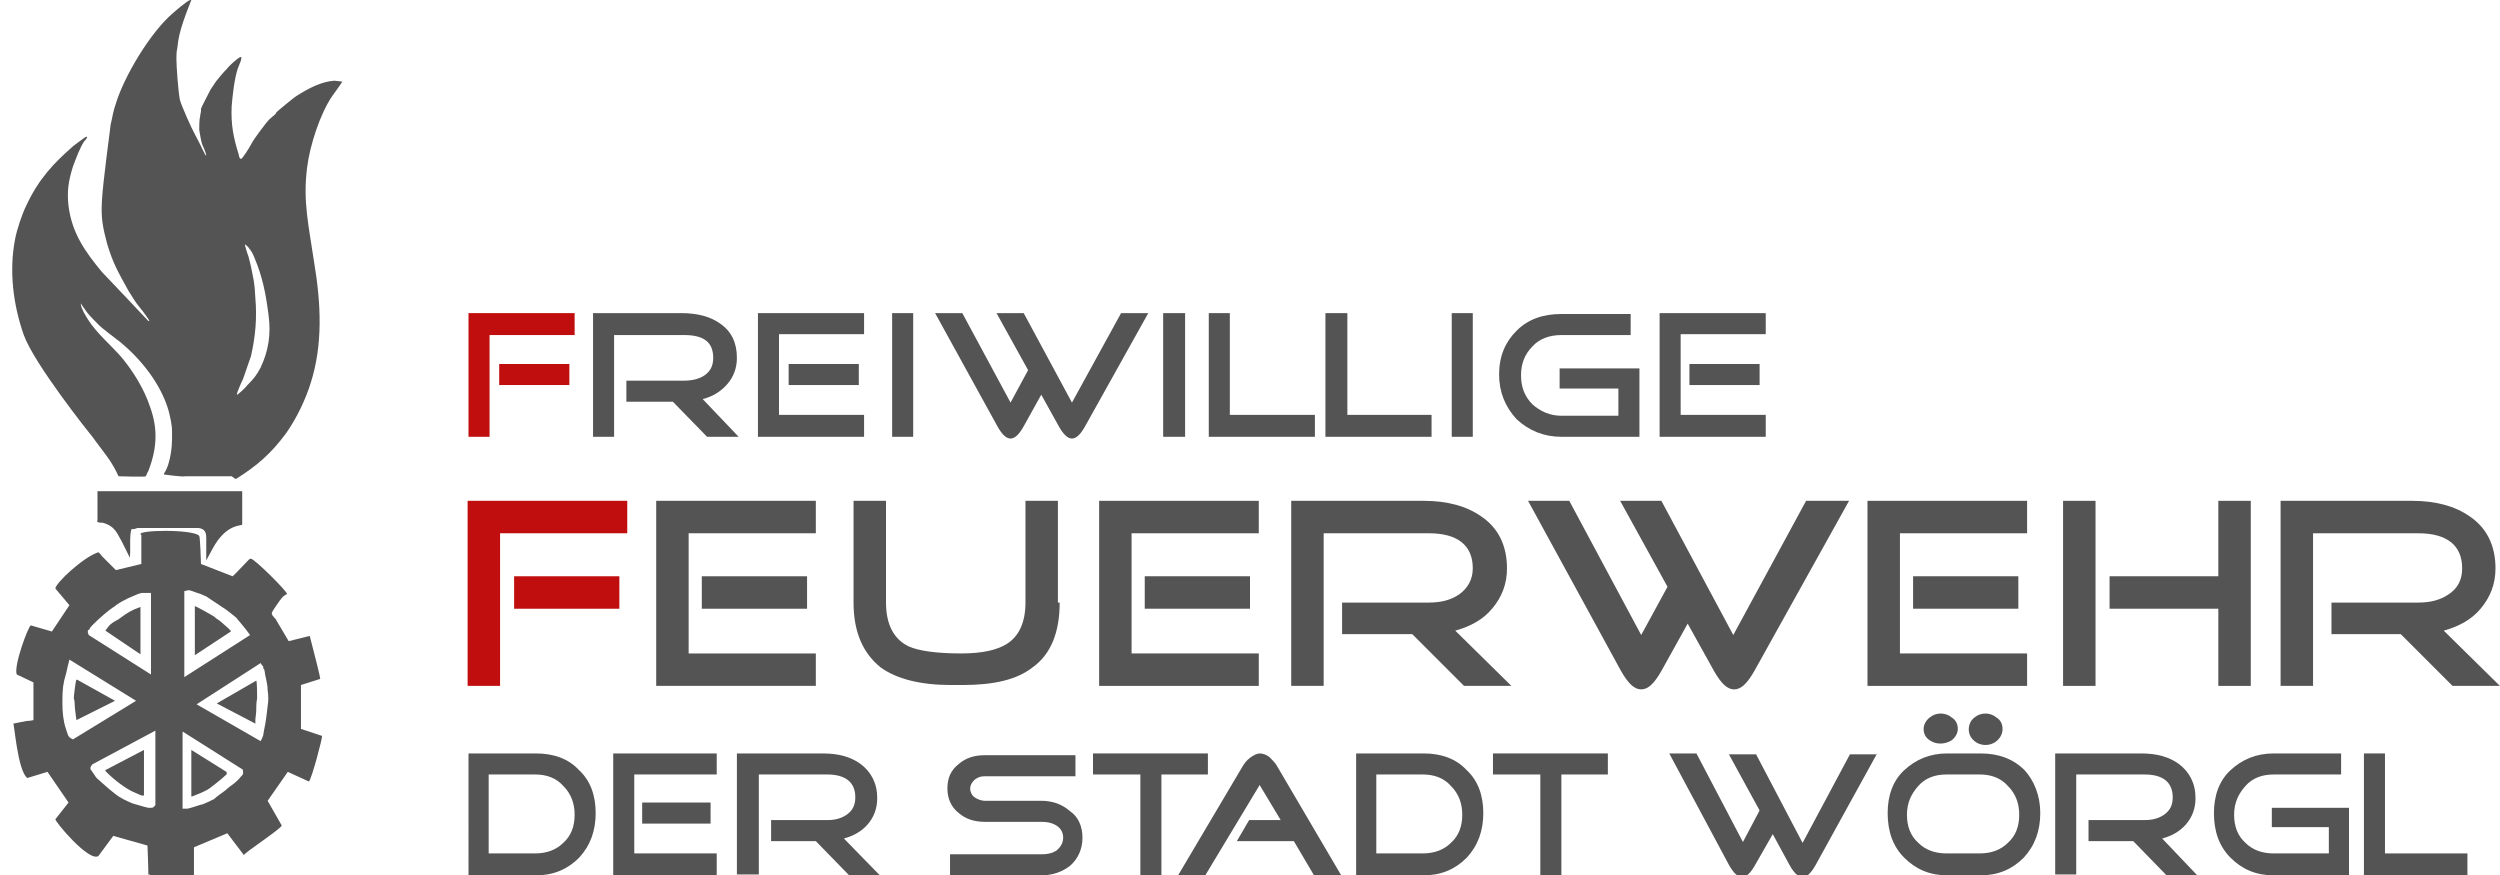
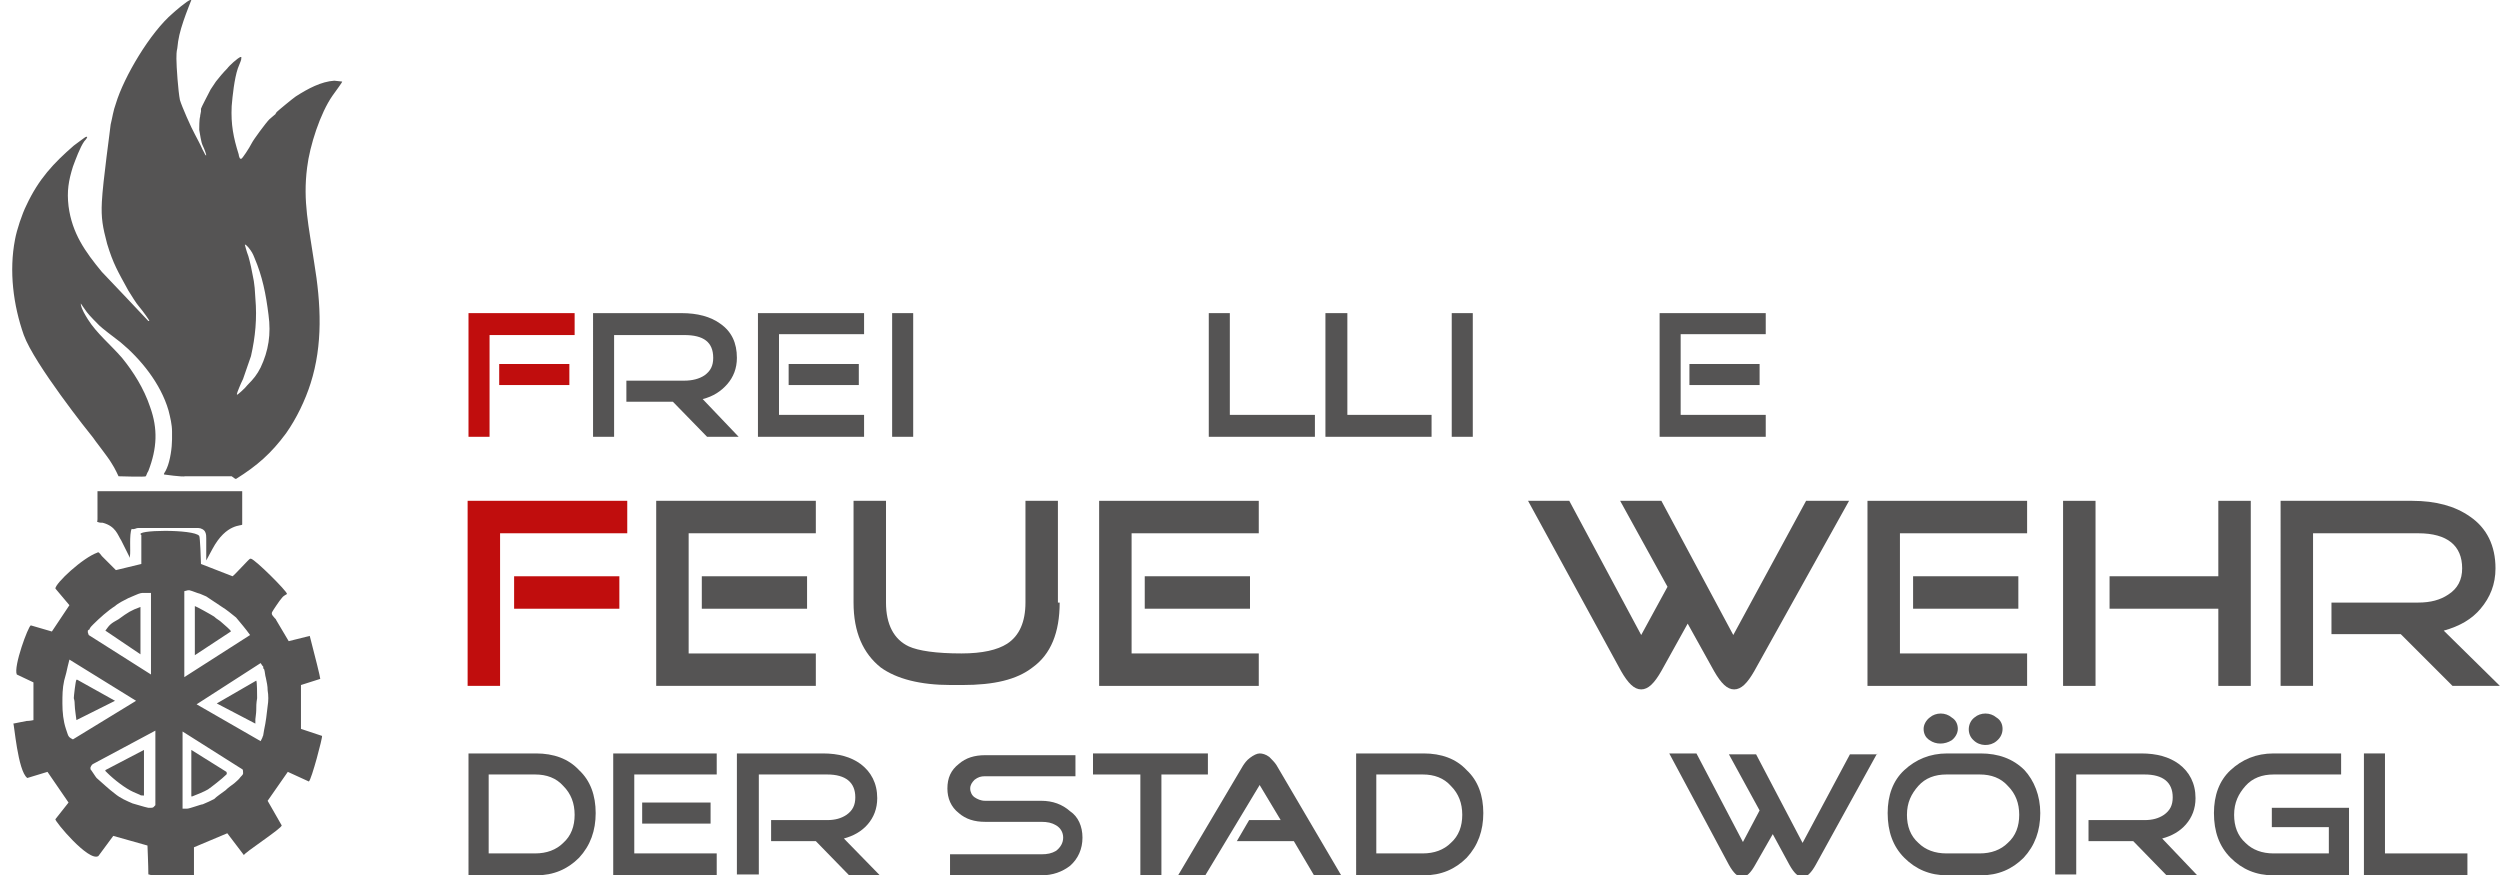
<svg xmlns="http://www.w3.org/2000/svg" version="1.1" id="Ebene_1" x="0px" y="0px" viewBox="0 0 285 99.8" style="enable-background:new 0 0 285 99.8;" xml:space="preserve" width="714" height="250">
  <style type="text/css">
	.st0{fill-rule:evenodd;clip-rule:evenodd;fill:#C00D0D;}
	.st1{fill-rule:evenodd;clip-rule:evenodd;fill:#555454;}
</style>
  <g>
    <path class="st0" d="M64.9,43.9h-8v-2.4h8V43.9L64.9,43.9z M65.5,38.2h-9.7v11.6h-2.4V35.7h12.1V38.2L65.5,38.2z" />
    <path class="st1" d="M84.2,49.8h-3.6l-3.9-4h-5.3v-2.4h6.6c0.9,0,1.7-0.2,2.3-0.6c0.7-0.5,1-1.1,1-2c0-1.8-1.1-2.6-3.3-2.6h-8v11.6   h-2.4V35.7h10.1c1.8,0,3.3,0.4,4.4,1.2c1.3,0.9,1.9,2.2,1.9,3.9c0,1.2-0.4,2.2-1.1,3c-0.7,0.8-1.6,1.4-2.8,1.7L84.2,49.8L84.2,49.8   z" />
    <path class="st1" d="M97.9,43.9h-8v-2.4h8V43.9L97.9,43.9z M98.6,49.8H86.4V35.7h12.1v2.4h-9.7v9.2h9.7V49.8L98.6,49.8z" />
    <polygon class="st1" points="101.7,49.8 104.1,49.8 104.1,35.7 101.7,35.7 101.7,49.8  " />
-     <path class="st1" d="M130.9,35.7l-7.2,12.9c-0.5,0.9-1,1.4-1.5,1.4s-1-0.5-1.5-1.4l-2-3.6l-2,3.6c-0.5,0.9-1,1.4-1.5,1.4   c-0.5,0-1-0.5-1.5-1.4l-7.1-12.9h3.1l5.5,10.2l2-3.7l-3.6-6.5h3.1l5.5,10.2l5.6-10.2H130.9L130.9,35.7z" />
-     <polygon class="st1" points="132.6,49.8 135.1,49.8 135.1,35.7 132.6,35.7 132.6,49.8  " />
    <polygon class="st1" points="149.9,49.8 137.8,49.8 137.8,35.7 140.2,35.7 140.2,47.3 149.9,47.3 149.9,49.8  " />
    <polygon class="st1" points="163.2,49.8 151.1,49.8 151.1,35.7 153.6,35.7 153.6,47.3 163.2,47.3 163.2,49.8  " />
    <polygon class="st1" points="165.5,49.8 167.9,49.8 167.9,35.7 165.5,35.7 165.5,49.8  " />
-     <path class="st1" d="M186.9,49.8H178c-2,0-3.7-0.7-5.1-2c-1.3-1.4-2-3.1-2-5.1c0-2.1,0.7-3.7,2-5c1.3-1.3,3-1.9,5.1-1.9h7.9v2.4   H178c-1.3,0-2.5,0.4-3.3,1.3c-0.9,0.9-1.3,2-1.3,3.3c0,1.3,0.4,2.4,1.3,3.3c0.9,0.8,2,1.3,3.3,1.3h6.5v-3.1h-6.7V42h9.1V49.8   L186.9,49.8z" />
    <path class="st1" d="M200.6,43.9h-8v-2.4h8V43.9L200.6,43.9z M201.3,49.8h-12.1V35.7h12.1v2.4h-9.7v9.2h9.7V49.8L201.3,49.8z" />
-     <path class="st0" d="M70.6,69.4h-12v-3.7h12V69.4L70.6,69.4z M71.6,60.8H57v17.4h-3.7V57.1h18.2V60.8L71.6,60.8z" />
+     <path class="st0" d="M70.6,69.4h-12v-3.7h12L70.6,69.4z M71.6,60.8H57v17.4h-3.7V57.1h18.2V60.8L71.6,60.8z" />
    <path class="st1" d="M92.1,69.4H80v-3.7h12V69.4L92.1,69.4z M93,78.2H74.8V57.1H93v3.7H78.5v13.7H93V78.2L93,78.2z" />
    <path class="st1" d="M120.8,68.7c0,3.4-1,5.9-3.1,7.4c-1.8,1.4-4.4,2-8,2h-1.3c-3.5,0-6.2-0.7-8-2c-2-1.6-3.1-4-3.1-7.4V57.1h3.7   v11.6c0,2.5,0.9,4.2,2.6,5c1.1,0.5,3.1,0.8,6,0.8c2.4,0,4.1-0.4,5.2-1.1c1.4-0.9,2.1-2.5,2.1-4.7V57.1h3.7V68.7L120.8,68.7z" />
    <path class="st1" d="M142.5,69.4h-12v-3.7h12V69.4L142.5,69.4z M143.5,78.2h-18.2V57.1h18.2v3.7h-14.5v13.7h14.5V78.2L143.5,78.2z" />
-     <path class="st1" d="M172.3,78.2h-5.4l-5.9-5.9H153v-3.6h9.9c1.4,0,2.5-0.3,3.4-0.9c1-0.7,1.6-1.7,1.6-3c0-2.6-1.7-4-5-4h-12v17.4   h-3.7V57.1h15.1c2.7,0,4.9,0.6,6.6,1.8c1.9,1.3,2.9,3.3,2.9,5.9c0,1.8-0.6,3.3-1.7,4.6c-1,1.2-2.4,2-4.2,2.5L172.3,78.2L172.3,78.2   z" />
    <path class="st1" d="M210.8,57.1L200,76.5c-0.8,1.4-1.5,2.1-2.3,2.1c-0.8,0-1.5-0.7-2.3-2.1l-3-5.4l-3,5.4   c-0.8,1.4-1.5,2.1-2.3,2.1c-0.8,0-1.5-0.7-2.3-2.1l-10.6-19.4h4.7l8.2,15.3l3-5.5l-5.4-9.8h4.7l8.2,15.3l8.3-15.3H210.8L210.8,57.1   z" />
    <path class="st1" d="M230.1,69.4h-12v-3.7h12V69.4L230.1,69.4z M231.1,78.2h-18.2V57.1h18.2v3.7h-14.5v13.7h14.5V78.2L231.1,78.2z" />
    <path class="st1" d="M256.6,78.2h-3.7v-8.8h-12.4v-3.7h12.4v-8.6h3.7V78.2L256.6,78.2z M238.9,78.2h-3.7V57.1h3.7V78.2L238.9,78.2z   " />
    <path class="st1" d="M285,78.2h-5.4l-5.9-5.9h-7.9v-3.6h9.9c1.4,0,2.5-0.3,3.4-0.9c1.1-0.7,1.6-1.7,1.6-3c0-2.6-1.7-4-5-4h-12v17.4   h-3.7V57.1H275c2.7,0,4.9,0.6,6.6,1.8c1.9,1.3,2.9,3.3,2.9,5.9c0,1.8-0.6,3.3-1.7,4.6c-1,1.2-2.4,2-4.2,2.5L285,78.2L285,78.2z" />
    <path class="st1" d="M65.5,92.9c0-1.3-0.4-2.4-1.3-3.3c-0.8-0.9-1.9-1.3-3.2-1.3h-5.3v9h5.3c1.3,0,2.4-0.4,3.2-1.2   C65.1,95.3,65.5,94.2,65.5,92.9L65.5,92.9z M67.9,92.7c0,2-0.6,3.7-1.9,5.1c-1.3,1.3-2.9,2-4.9,2h-7.7V85.9h7.7   c2,0,3.7,0.6,4.9,1.9C67.3,89,67.9,90.7,67.9,92.7L67.9,92.7z" />
    <path class="st1" d="M81,93.9h-7.8v-2.4H81V93.9L81,93.9z M81.6,99.8H69.9V85.9h11.8v2.4h-9.4v9h9.4V99.8L81.6,99.8z" />
    <path class="st1" d="M100.3,99.8h-3.5l-3.8-3.9h-5.1v-2.4h6.4c0.9,0,1.6-0.2,2.2-0.6c0.7-0.5,1-1.1,1-2c0-1.7-1.1-2.6-3.2-2.6h-7.8   v11.4H84V85.9h9.8c1.8,0,3.2,0.4,4.3,1.2c1.2,0.9,1.9,2.2,1.9,3.9c0,1.2-0.4,2.2-1.1,3c-0.7,0.8-1.6,1.3-2.7,1.6L100.3,99.8   L100.3,99.8z" />
    <path class="st1" d="M123.4,95.5c0,1.3-0.5,2.4-1.4,3.2c-0.9,0.7-2,1.1-3.3,1.1h-10.4v-2.4h10.4c0.7,0,1.2-0.1,1.7-0.4   c0.5-0.4,0.8-0.9,0.8-1.5c0-0.6-0.3-1.1-0.8-1.4c-0.5-0.3-1-0.4-1.7-0.4h-6.4c-1.2,0-2.2-0.3-3-1c-0.9-0.7-1.3-1.7-1.3-2.8   c0-1.2,0.4-2.1,1.3-2.8c0.8-0.7,1.8-1,3-1h10.3v2.4h-10.3c-0.5,0-0.8,0.1-1.2,0.4c-0.3,0.3-0.5,0.6-0.5,1c0,0.4,0.2,0.8,0.5,1   c0.3,0.2,0.7,0.4,1.2,0.4h6.4c1.3,0,2.4,0.4,3.3,1.2C122.9,93.1,123.4,94.2,123.4,95.5L123.4,95.5z" />
    <polygon class="st1" points="137.7,88.3 132.4,88.3 132.4,99.8 130,99.8 130,88.3 124.6,88.3 124.6,85.9 137.7,85.9 137.7,88.3     " />
    <path class="st1" d="M152.9,99.8l-3.1,0l-2.3-3.9h-6.5l1.4-2.4h3.6l-2.4-4l-6.2,10.3h-3.1l7.4-12.5c0.2-0.3,0.4-0.6,0.8-0.9   c0.4-0.3,0.8-0.5,1.1-0.5c0.3,0,0.7,0.1,1.1,0.4c0.3,0.3,0.6,0.6,0.8,0.9L152.9,99.8L152.9,99.8z" />
    <path class="st1" d="M166.7,92.9c0-1.3-0.4-2.4-1.3-3.3c-0.8-0.9-1.9-1.3-3.2-1.3h-5.3v9h5.3c1.3,0,2.4-0.4,3.2-1.2   C166.3,95.3,166.7,94.2,166.7,92.9L166.7,92.9z M169.1,92.7c0,2-0.6,3.7-1.9,5.1c-1.3,1.3-2.9,2-4.9,2h-7.7V85.9h7.7   c2,0,3.7,0.6,4.9,1.9C168.5,89,169.1,90.7,169.1,92.7L169.1,92.7z" />
-     <polygon class="st1" points="183.3,88.3 178,88.3 178,99.8 175.6,99.8 175.6,88.3 170.2,88.3 170.2,85.9 183.3,85.9 183.3,88.3     " />
    <path class="st1" d="M214,85.9l-7,12.7c-0.5,0.9-1,1.4-1.5,1.4c-0.5,0-1-0.5-1.5-1.4l-1.9-3.5l-2,3.5c-0.5,0.9-1,1.4-1.5,1.4   c-0.5,0-1-0.5-1.5-1.4l-6.8-12.7h3.1l5.3,10.1l1.9-3.6l-3.5-6.4h3.1l5.3,10.1l5.4-10.1H214L214,85.9z" />
    <path class="st1" d="M228.3,83.1c0-0.5-0.2-1-0.7-1.3c-0.7-0.6-1.8-0.6-2.5,0c-0.8,0.6-0.9,1.9-0.1,2.6c0.7,0.7,1.9,0.7,2.6,0.1   C228.1,84.1,228.3,83.6,228.3,83.1L228.3,83.1z" />
    <path class="st1" d="M223.2,83.1c0-0.5-0.2-1-0.7-1.3c-0.7-0.6-1.8-0.6-2.5,0c-0.4,0.3-0.7,0.8-0.7,1.3c0,0.5,0.2,1,0.7,1.3   c0.7,0.5,1.7,0.5,2.5,0C222.9,84.1,223.2,83.6,223.2,83.1L223.2,83.1z" />
    <path class="st1" d="M230.2,92.9c0-1.3-0.4-2.4-1.3-3.3c-0.8-0.9-1.9-1.3-3.2-1.3h-3.8c-1.3,0-2.4,0.4-3.2,1.3   c-0.8,0.9-1.3,1.9-1.3,3.3c0,1.3,0.4,2.4,1.3,3.2c0.8,0.8,1.9,1.2,3.2,1.2h3.8c1.3,0,2.4-0.4,3.2-1.2   C229.8,95.3,230.2,94.2,230.2,92.9L230.2,92.9z M232.6,92.7c0,2-0.6,3.7-1.9,5.1c-1.3,1.3-2.9,2-4.9,2h-3.8c-2,0-3.6-0.7-4.9-2   c-1.3-1.3-1.9-3-1.9-5.1c0-2,0.6-3.7,1.9-4.9c1.3-1.2,2.9-1.9,4.9-1.9h3.8c2,0,3.7,0.6,5,1.9C231.9,89,232.6,90.7,232.6,92.7   L232.6,92.7z" />
    <path class="st1" d="M250.5,99.8H247l-3.8-3.9h-5.1v-2.4h6.4c0.9,0,1.6-0.2,2.2-0.6c0.7-0.5,1-1.1,1-2c0-1.7-1.1-2.6-3.2-2.6h-7.8   v11.4h-2.4V85.9h9.8c1.8,0,3.2,0.4,4.3,1.2c1.2,0.9,1.9,2.2,1.9,3.9c0,1.2-0.4,2.2-1.1,3c-0.7,0.8-1.6,1.3-2.7,1.6L250.5,99.8   L250.5,99.8z" />
    <path class="st1" d="M267.9,99.8h-8.7c-2,0-3.6-0.7-4.9-2c-1.3-1.3-1.9-3-1.9-5.1c0-2,0.6-3.7,1.9-4.9c1.3-1.2,2.9-1.9,4.9-1.9h7.7   v2.4h-7.7c-1.3,0-2.4,0.4-3.2,1.3c-0.8,0.9-1.3,1.9-1.3,3.3c0,1.3,0.4,2.4,1.3,3.2c0.8,0.8,1.9,1.2,3.2,1.2h6.3v-3h-6.5v-2.2h8.8   V99.8L267.9,99.8z" />
    <polygon class="st1" points="281.3,99.8 269.5,99.8 269.5,85.9 271.9,85.9 271.9,97.3 281.3,97.3 281.3,99.8  " />
    <path class="st1" d="M36.5,77.4c0-0.2-0.6-2.6-1.2-4.9l-2.4,0.6l-1.6-2.7l0.2,0.3c-0.4-0.5-0.6-0.6-0.5-0.9   c0.1-0.2,0.9-1.4,1.1-1.6c0.3-0.4,0.6-0.4,0.6-0.5c0-0.3-3.6-3.9-4.1-4c0,0,0,0-0.1,0c-0.1,0-1.8,1.9-2,2l-3.6-1.4   c0-0.3-0.1-3.1-0.2-3.2c-0.6-0.8-7.6-0.7-6.6-0.1l0,3.3L13.2,65l-1.6-1.6c-0.3-0.4-0.4-0.5-0.5-0.4c-1.7,0.6-4.8,3.5-4.8,4.1   L7.9,69l-2,3l-2.4-0.7c-0.3,0.1-2,4.7-1.6,5.6l1.9,0.9l0,4.3c0,0-0.4,0.1-0.8,0.1l-1.5,0.3c0.1-0.1,0.5,5.4,1.6,6.2L5.4,88l2.4,3.5   l-1.5,1.9c-0.1,0.2,3.8,4.9,4.9,4.2l1.7-2.3l3.9,1.1c0,0.1,0.1,2.3,0.1,3.3c0-0.1,2,0.9,5.2,0.1l0-3.2l3.8-1.6l1.9,2.5   c-0.1-0.2,4.4-3.1,4.3-3.4l-1.6-2.8l2.3-3.3l2.4,1.1c0.3-0.2,1.6-5.1,1.5-5.2l-2.4-0.8v-5L36.5,77.4L36.5,77.4z M25.8,88l-4-2.5   l0,5.3c0,0,0.1,0,0.1,0c0.3-0.1,1.5-0.6,1.8-0.8c0.3-0.2,1.6-1.2,2.1-1.7C25.9,88.2,25.8,88,25.8,88L25.8,88z M16.4,90.7l0-5.2   L12,87.8c0,0,0,0,0,0c0,0,0,0,0,0.1c0,0,0.1,0.1,0.2,0.2c0.8,0.8,2.1,1.8,3,2.2c0.2,0.1,0.5,0.2,0.7,0.3   C16,90.7,16.2,90.7,16.4,90.7C16.3,90.7,16.4,90.7,16.4,90.7L16.4,90.7z M24.7,80.2l4.4,2.3c0,0,0-0.5,0-0.5c0-0.1,0.1-0.7,0.1-1   c0-0.5,0-0.8,0.1-1.4c0-0.4,0-1.9-0.1-2L24.7,80.2L24.7,80.2z M8.5,80.3c0,0.5,0.2,1.7,0.2,1.8l4.4-2.2l-4.3-2.4c0,0,0,0-0.1,0   c-0.1,0.1-0.3,1.9-0.3,2.1C8.5,79.9,8.5,80.2,8.5,80.3L8.5,80.3z M22.2,74.7l4.1-2.7c0.1-0.1-0.8-0.8-1-1c-0.3-0.3-0.6-0.4-0.9-0.7   c-0.3-0.2-2.1-1.2-2.2-1.2L22.2,74.7L22.2,74.7z M12,71.9l4,2.7l0-5.4c-1.1,0.4-1.4,0.6-2.5,1.4C12.6,71.1,12.5,71.2,12,71.9   L12,71.9z M25.7,90.1c0.3-0.3,0.6-0.5,1-0.8c0.2-0.2,0.5-0.4,0.7-0.7c0.1-0.1,0.3-0.3,0.3-0.4l0-0.1c0-0.1,0-0.4-0.1-0.4l-6.8-4.3   l0,8.8l0.5,0c0.3,0,1.6-0.5,1.8-0.5c0.5-0.2,0.9-0.4,1.3-0.6C24.7,90.8,25.3,90.4,25.7,90.1L25.7,90.1z M30.5,80.5   c0.1-0.6,0.1-1.2,0-1.8c0-0.5-0.1-0.9-0.2-1.4c-0.1-0.3-0.1-0.7-0.2-1l0,0l-0.1-0.1l0,0L30,76c0,0-0.1-0.1-0.1-0.1l-0.2-0.3   l-7.3,4.7l7.3,4.2l0.2-0.4c0-0.1,0.1-0.2,0.1-0.3l0.1-0.6C30.3,82.3,30.4,81.4,30.5,80.5L30.5,80.5z M25.3,69.2   c-0.6-0.4-1.2-0.8-1.8-1.2c-0.2-0.1-0.5-0.2-0.7-0.3c-0.4-0.1-0.8-0.3-1.2-0.4l-0.1,0l-0.1,0l-0.4,0.1l0,9.8l7.5-4.8   c-0.5-0.7-1.1-1.4-1.6-2C26.4,70,25.8,69.5,25.3,69.2L25.3,69.2z M10.6,87.1c-0.2,0.1-0.3,0.4-0.3,0.4l0,0.2c0.1,0.1,0.6,0.9,0.7,1   c0.7,0.6,1.3,1.2,2.1,1.8c0.6,0.5,1.3,0.8,2,1.1c0.4,0.1,1.3,0.4,1.8,0.5l0.3,0c0.3,0,0.3-0.1,0.5-0.3l0-8.5L10.6,87.1L10.6,87.1z    M7.5,83.1l0.2,0.6c0.1,0.3,0.2,0.4,0.6,0.6l7.2-4.4l-7.6-4.7L7.7,76c0,0.1-0.3,1.3-0.4,1.6c-0.2,0.9-0.2,1.7-0.2,2.6   C7.1,81.2,7.2,82.2,7.5,83.1L7.5,83.1z M10.6,71.2c-0.2,0.2-0.3,0.3-0.4,0.5c0,0,0,0.1-0.1,0.1l-0.1,0.1l0,0.2l0.1,0.3l7.1,4.5   l0-9.3c-0.3,0-0.6,0-1,0l0,0c-0.2,0-0.7,0.2-0.9,0.3l-0.7,0.3c-0.4,0.2-1.2,0.6-1.5,0.9C12.3,69.6,11.3,70.5,10.6,71.2L10.6,71.2z    M15.7,60.2l6.9,0c0.3,0,0.7,0.2,0.8,0.5c0.1,0.2,0.1,0.5,0.1,0.7l0,2.5l0.7-1.3c1.6-3,3.4-2.6,3.4-2.8c0-0.1,0-3.8,0-3.8l-16.1,0   c-0.1,0-0.1,0-0.2,0c-0.1,0-0.1,0-0.2,0c0,0,0,2.1,0,3.2c0,0.3-0.1,0.3,0,0.3c0.2,0.1,0.4,0.1,0.6,0.1c1.5,0.4,1.7,1.4,2.1,2l1,2   c0-0.1,0-0.1,0-0.2c0.1-0.5-0.1-2.5,0.2-3.1C15.3,60.4,15.5,60.2,15.7,60.2L15.7,60.2z M30.6,35.9c0.3,2.2,0,4.1-0.9,6   c-0.4,0.8-0.8,1.3-1.5,2C28,44.2,27,45.1,27,45c0,0,0,0,0-0.1c0-0.1,0.4-1.1,0.7-1.7c0.1-0.3,0.8-2.3,0.9-2.6   c0.5-2.2,0.7-4.3,0.5-6.6c-0.1-2-0.2-2-0.5-3.6c-0.1-0.4-0.2-0.9-0.3-1.2c-0.2-0.5-0.4-1.3-0.4-1.3c0,0,0,0,0.1,0   c0,0,0.2,0.2,0.3,0.3c0.4,0.5,0.5,0.7,0.7,1.2C29.9,31.5,30.3,33.5,30.6,35.9L30.6,35.9z M26.9,54.6c2.4-1.5,4-2.9,5.7-5.2   c1.2-1.7,2.2-3.8,2.8-5.7c1.4-4.4,1.2-9,0.4-13.8c-0.6-4.1-1.3-6.9-0.8-10.8c0.3-2.5,1.5-6.2,2.9-8.2c0.5-0.7,1.1-1.5,1.1-1.6   c0,0-0.8-0.1-0.9-0.1c-1.5,0.1-3,0.9-4.4,1.8c-0.3,0.2-2,1.6-2.2,1.8c0,0.1-0.1,0.1-0.1,0.2c-0.2,0.2-0.5,0.4-0.7,0.6   c-0.4,0.4-1.8,2.3-2,2.7c-0.3,0.6-1.1,1.8-1.2,1.8c0,0,0,0-0.1,0c-0.1,0-0.2-0.4-0.2-0.5c-0.6-1.9-0.9-3.4-0.8-5.5   c0.1-1.2,0.3-3.1,0.7-4.3c0.3-0.8,0.4-0.9,0.4-1.2c0,0,0-0.1,0-0.1c0,0-0.1,0-0.1,0c-0.3,0.1-1.3,1-1.5,1.3c-0.4,0.4-1,1.1-1.3,1.5   c-0.2,0.3-0.4,0.6-0.6,0.9c-0.2,0.4-1.1,2.1-1.1,2.2c0,0,0,0.1,0,0.1c0,0,0,0,0,0c0,0,0,0,0,0c0,0,0,0.1,0,0.1c0,0,0,0,0,0   c0,0,0,0.1,0,0.1c0,0.1-0.1,0.4-0.1,0.6c-0.1,0.3-0.1,1.3-0.1,1.5c0.1,0.5,0.2,1.4,0.4,1.8c0.2,0.4,0.4,1,0.4,1.1   c-0.1,0.1-0.2-0.3-0.4-0.6c-0.3-0.7-0.6-1.2-0.9-1.8c-0.4-0.7-1.5-3.2-1.7-3.9c-0.2-1-0.4-3.8-0.4-4.7c0-0.4,0-0.8,0.1-1.2   c0.1-1.1,0.3-1.9,0.7-3.1C21.2,1.5,21.8,0,21.8,0s-0.1,0-0.1,0c-0.3,0-1.9,1.4-2,1.5c-2.6,2.2-5.6,7.3-6.5,10.3   c-0.3,0.8-0.4,1.6-0.6,2.4c0,0.2-0.9,6.6-1,8.8c-0.1,1.9,0.1,2.9,0.6,4.8c0.7,2.3,1.2,3.1,2.4,5.3c0.3,0.5,1,1.6,1.2,1.8   c0.5,0.6,1.3,1.7,1.2,1.7c0,0-0.1,0-0.1,0c0,0-4.8-5.1-5.3-5.6c-1.9-2.3-3.4-4.4-3.8-7.5c-0.2-1.7,0-2.9,0.5-4.5   c0.3-0.8,0.8-2.2,1.3-2.9c0.2-0.2,0.4-0.5,0.3-0.5c0,0,0,0-0.1,0c-0.1,0-1.1,0.8-1.4,1c-2.3,2-4,3.8-5.4,6.8   c-0.5,1-1.1,2.8-1.3,3.9c-0.7,3.6-0.2,7.5,1,10.9c1.2,3.3,7.4,11.1,7.9,11.7c0.1,0.2,1.7,2.2,2.1,2.9c0.4,0.6,0.8,1.5,0.8,1.5   c0.1,0,3.1,0.1,3.1,0c0.1-0.1,0.1-0.3,0.3-0.6c1-2.6,1.1-4.8,0.2-7.3c-0.7-2.1-1.9-4-3.2-5.6c-1.3-1.5-2.9-2.8-3.9-4.4   c-0.3-0.5-0.7-1.1-0.8-1.7c0,0,0-0.1,0-0.1c0,0,0.4,0.6,0.7,1c0.3,0.4,1.1,1.2,1.4,1.5c0.3,0.3,1.6,1.3,2.4,1.9   c2.3,1.9,4.6,4.7,5.5,7.8c0.2,0.8,0.4,1.6,0.4,2.4c0,0.3,0,0.6,0,0.9c0,0.9-0.2,2.4-0.6,3.3c-0.2,0.5-0.4,0.6-0.3,0.7   c0,0,2.1,0.3,2.4,0.2c0.4,0,3.5,0,5.3,0C26.8,54.6,26.8,54.6,26.9,54.6L26.9,54.6z" />
  </g>
</svg>